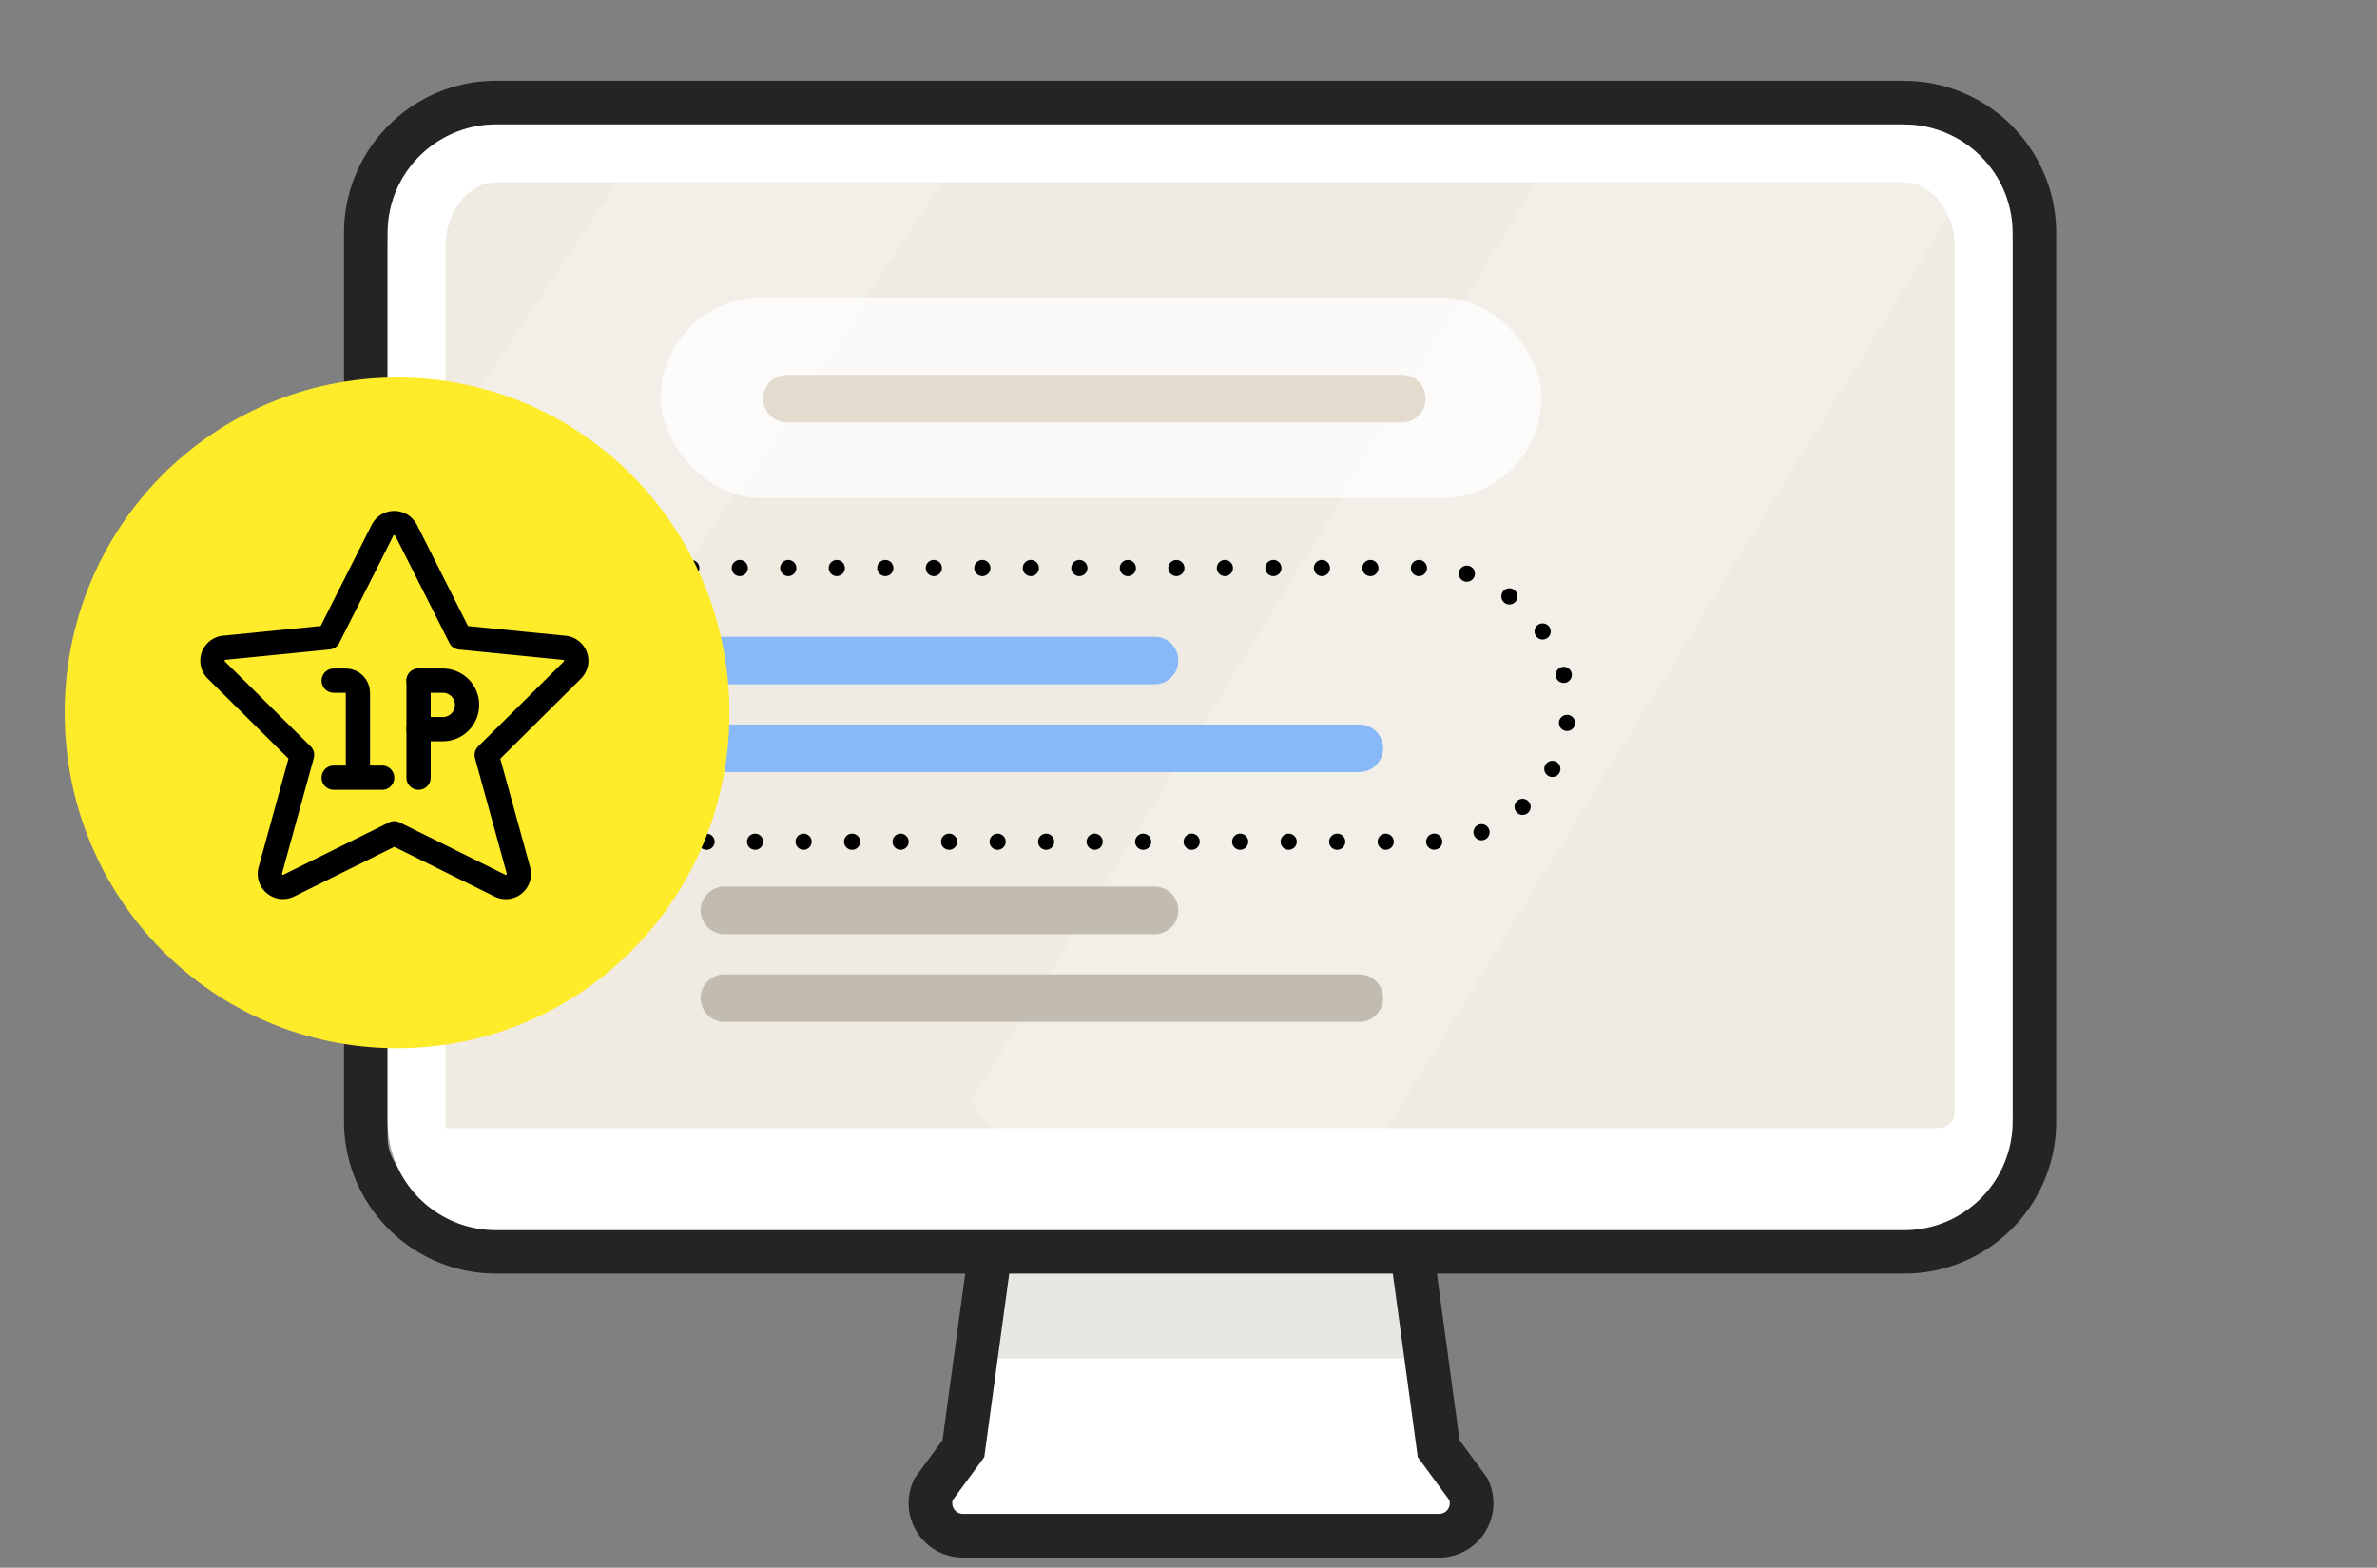
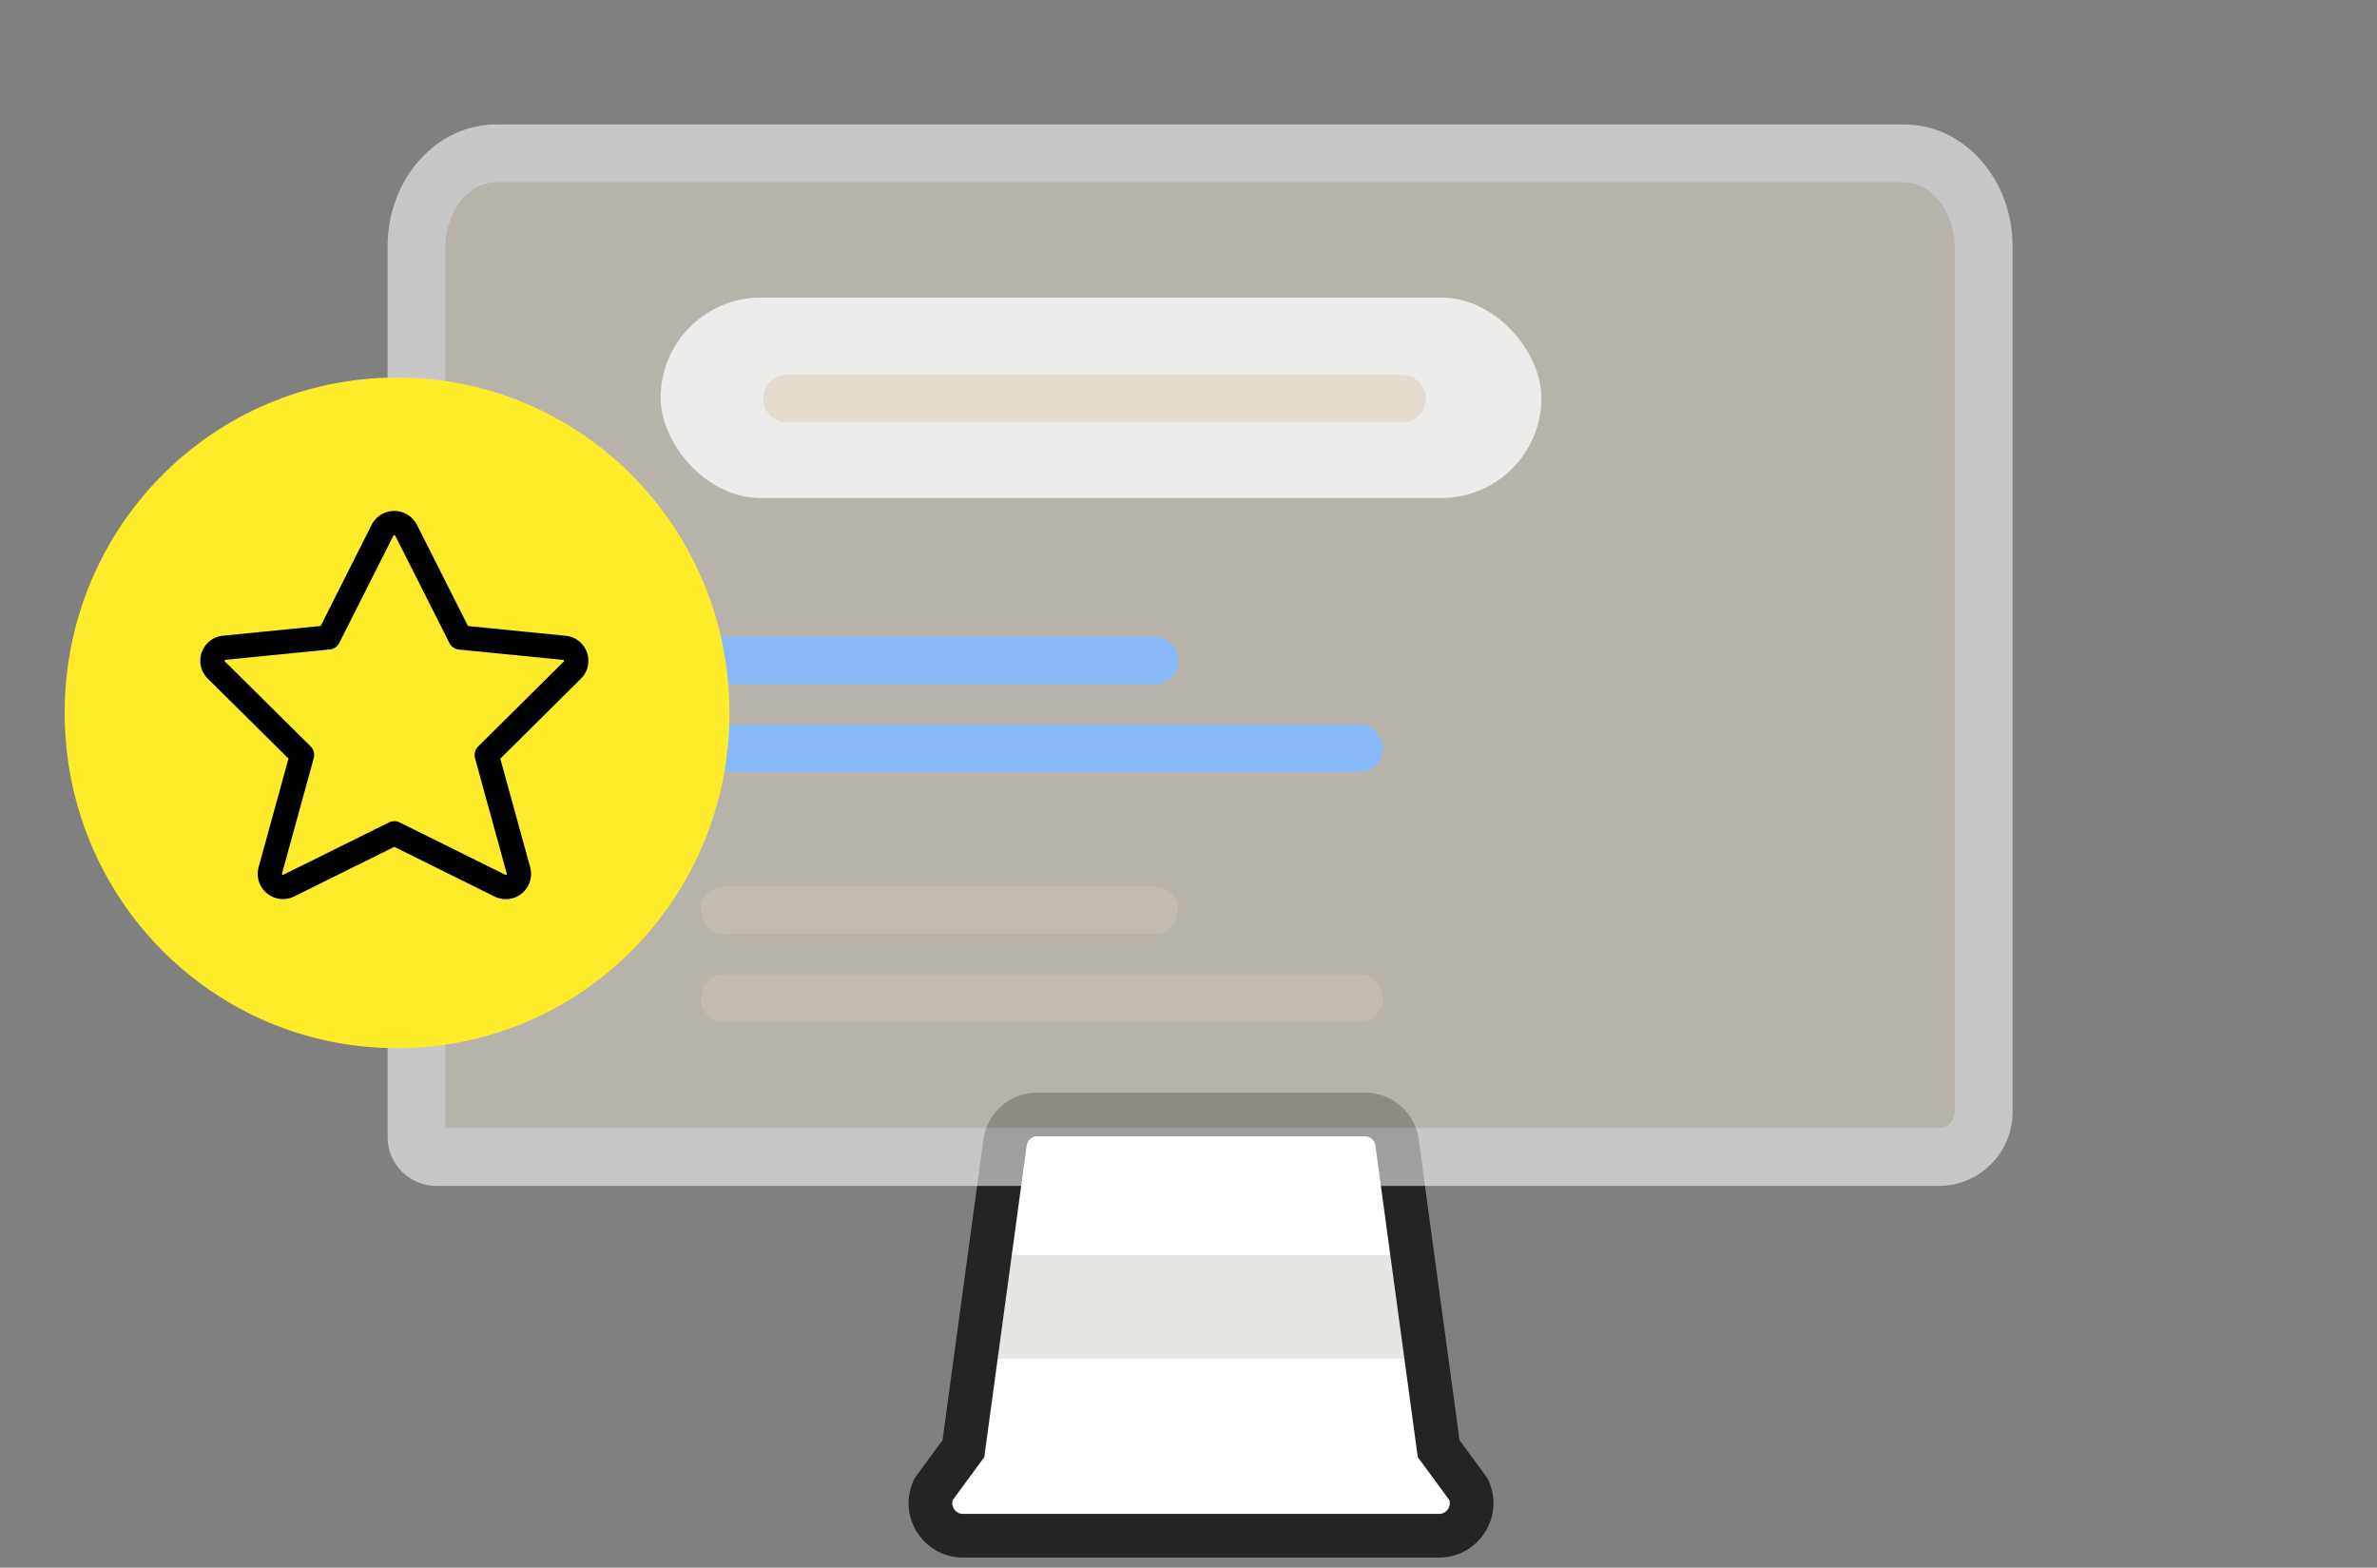
<svg xmlns="http://www.w3.org/2000/svg" id="SEO1_svg__Layer_10" data-copy="Rank your website #1 in search" data-alt="ORM vs SEO, SEO diagram 1" data-name="Layer 10" viewBox="0 0 294 193.88">
  <rect x="0" y="0" width="294" height="193.88" fill="#808080" stroke="none" />
  <defs>
    <style>.SEO1_svg__cls-6{fill:none;stroke-linecap:round}.SEO1_svg__cls-8{fill:#fff}.SEO1_svg__cls-6{stroke:#000;stroke-linejoin:round}.SEO1_svg__cls-13{opacity:.75}.SEO1_svg__cls-6{stroke-width:3px}</style>
  </defs>
  <path d="M172.8 141.29a4.02 4.02 0 0 0-3.99-3.46H128.3c-2.01 0-3.71 1.48-3.99 3.46l-5.15 37.87-3.68 5.01c-1.28 2.67.67 5.76 3.63 5.76h58.88c2.96 0 4.91-3.09 3.63-5.76l-3.68-5.01-5.15-37.87Z" style="stroke:#242424;stroke-width:4.72px;fill:#fff;stroke-miterlimit:10" />
  <path d="M121.75 155.22h53.21v12.81h-53.21z" style="fill:#d3cfc9;opacity:.5" />
  <path d="M172.8 141.29a4.02 4.02 0 0 0-3.99-3.46H128.3c-2.01 0-3.71 1.48-3.99 3.46l-5.15 37.87-3.68 5.01c-1.28 2.67.67 5.76 3.63 5.76h58.88c2.96 0 4.91-3.09 3.63-5.76l-3.68-5.01-5.15-37.87Z" style="stroke-width:5.4px;stroke:#242424;stroke-miterlimit:10;fill:none" />
-   <rect width="206.38" height="142.13" x="45.25" y="12.7" class="SEO1_svg__cls-8" rx="16.11" ry="16.11" />
-   <path d="M235.51 15.4c7.41 0 13.42 6.01 13.42 13.42v109.9c0 7.41-6.01 13.42-13.42 13.42H61.36c-7.41 0-13.42-6.01-13.42-13.42V28.81c0-7.41 6.01-13.42 13.42-13.42h174.15m0-5.4H61.36c-10.37 0-18.81 8.44-18.81 18.81v109.9c0 10.37 8.44 18.81 18.81 18.81h174.15a18.7 18.7 0 0 0 13.3-5.51 18.7 18.7 0 0 0 5.51-13.3V28.81c0-10.37-8.44-18.81-18.81-18.81Z" style="fill:#242424" />
  <g class="SEO1_svg__cls-13">
    <g class="SEO1_svg__cls-13">
      <path d="M53.98 143.1c-1.36 0-2.46-1.1-2.46-2.46V30.48c0-6.35 4.41-11.51 9.84-11.51h174.15c5.43 0 9.84 5.17 9.84 11.51v107.04c0 3.07-2.5 5.57-5.57 5.57H53.98Z" style="fill:#e2dbce" />
      <path d="M235.51 22.55c3.39 0 6.26 3.63 6.26 7.94v107.04c0 1.1-.89 1.99-1.99 1.99H55.1V30.48c0-4.3 2.87-7.94 6.26-7.94h174.15m0-7.15H61.36c-7.41 0-13.42 6.76-13.42 15.09v110.15c0 3.33 2.7 6.04 6.04 6.04h185.8c5.05 0 9.15-4.1 9.15-9.15V30.48c0-8.33-6.01-15.09-13.42-15.09Z" class="SEO1_svg__cls-8" />
    </g>
  </g>
-   <path d="M125.07 140.14h46.11l73.37-119.13h-53.53l-70.88 115.1c.88 2.38 2.75 4.03 4.94 4.03Zm-72.04-21.93 64.56-97.2H77.37L53.03 57.65v60.56z" class="SEO1_svg__cls-8" style="opacity:.2" />
  <g class="SEO1_svg__cls-13">
    <rect width="108.94" height="24.8" x="81.71" y="36.8" class="SEO1_svg__cls-8" rx="12.4" ry="12.4" />
  </g>
  <path d="M89.6 81.69h53.2M89.6 92.54h78.53" style="stroke-miterlimit:10;fill:none;stroke-linecap:round;stroke-width:5.88px;stroke:#87b8f7" />
  <path d="M89.6 112.59h53.2m-53.2 10.85h78.53" style="stroke:#c1bbb0;stroke-miterlimit:10;fill:none;stroke-linecap:round;stroke-width:5.88px" />
  <path d="M97.34 49.3h76.05" style="stroke:#e2dbce;stroke-miterlimit:10;stroke-linecap:round;fill:none;stroke-width:5.88px" />
-   <rect width="155.4" height="33.85" x="38.57" y="70.25" rx="16.93" ry="16.93" style="stroke:#000;stroke-linejoin:round;stroke-dasharray:0 6;stroke-width:2px;stroke-linecap:round;fill:none" />
  <path id="SEO1_svg__iJWFfP" d="M49.13 46.69C26.36 46.69 8.01 65.17 8 88.12c-.02 22.96 18.31 41.49 41.06 41.51 22.79.02 41.16-18.48 41.16-41.46 0-22.96-18.33-41.47-41.09-41.48Z" style="fill:#feeb29" />
-   <path d="m50.23 65.58 6.69 13.26 12.88 1.28c.89.07 1.54.85 1.47 1.74-.03.38-.2.74-.47 1.01L60.2 93.38l3.93 14.28c.23.87-.29 1.76-1.15 1.99-.38.1-.79.06-1.15-.12l-13.06-6.47-13.04 6.46a1.626 1.626 0 0 1-2.3-1.87l3.93-14.28-10.61-10.51a1.612 1.612 0 0 1 1-2.75l12.88-1.28 6.68-13.25c.41-.81 1.4-1.12 2.2-.71.31.16.55.41.71.71Zm1.54 30.6v-12" class="SEO1_svg__cls-6" />
-   <path d="M41.27 84.18h1.5c.83 0 1.5.67 1.5 1.5v10.5m-3 0h6m4.5-12h3c1.66 0 3 1.34 3 3s-1.34 3-3 3h-3" class="SEO1_svg__cls-6" />
+   <path d="m50.23 65.58 6.69 13.26 12.88 1.28c.89.07 1.54.85 1.47 1.74-.03.38-.2.74-.47 1.01L60.2 93.38l3.93 14.28c.23.87-.29 1.76-1.15 1.99-.38.1-.79.06-1.15-.12l-13.06-6.47-13.04 6.46a1.626 1.626 0 0 1-2.3-1.87l3.93-14.28-10.61-10.51a1.612 1.612 0 0 1 1-2.75l12.88-1.28 6.68-13.25c.41-.81 1.4-1.12 2.2-.71.31.16.55.41.71.71Zm1.54 30.6" class="SEO1_svg__cls-6" />
</svg>